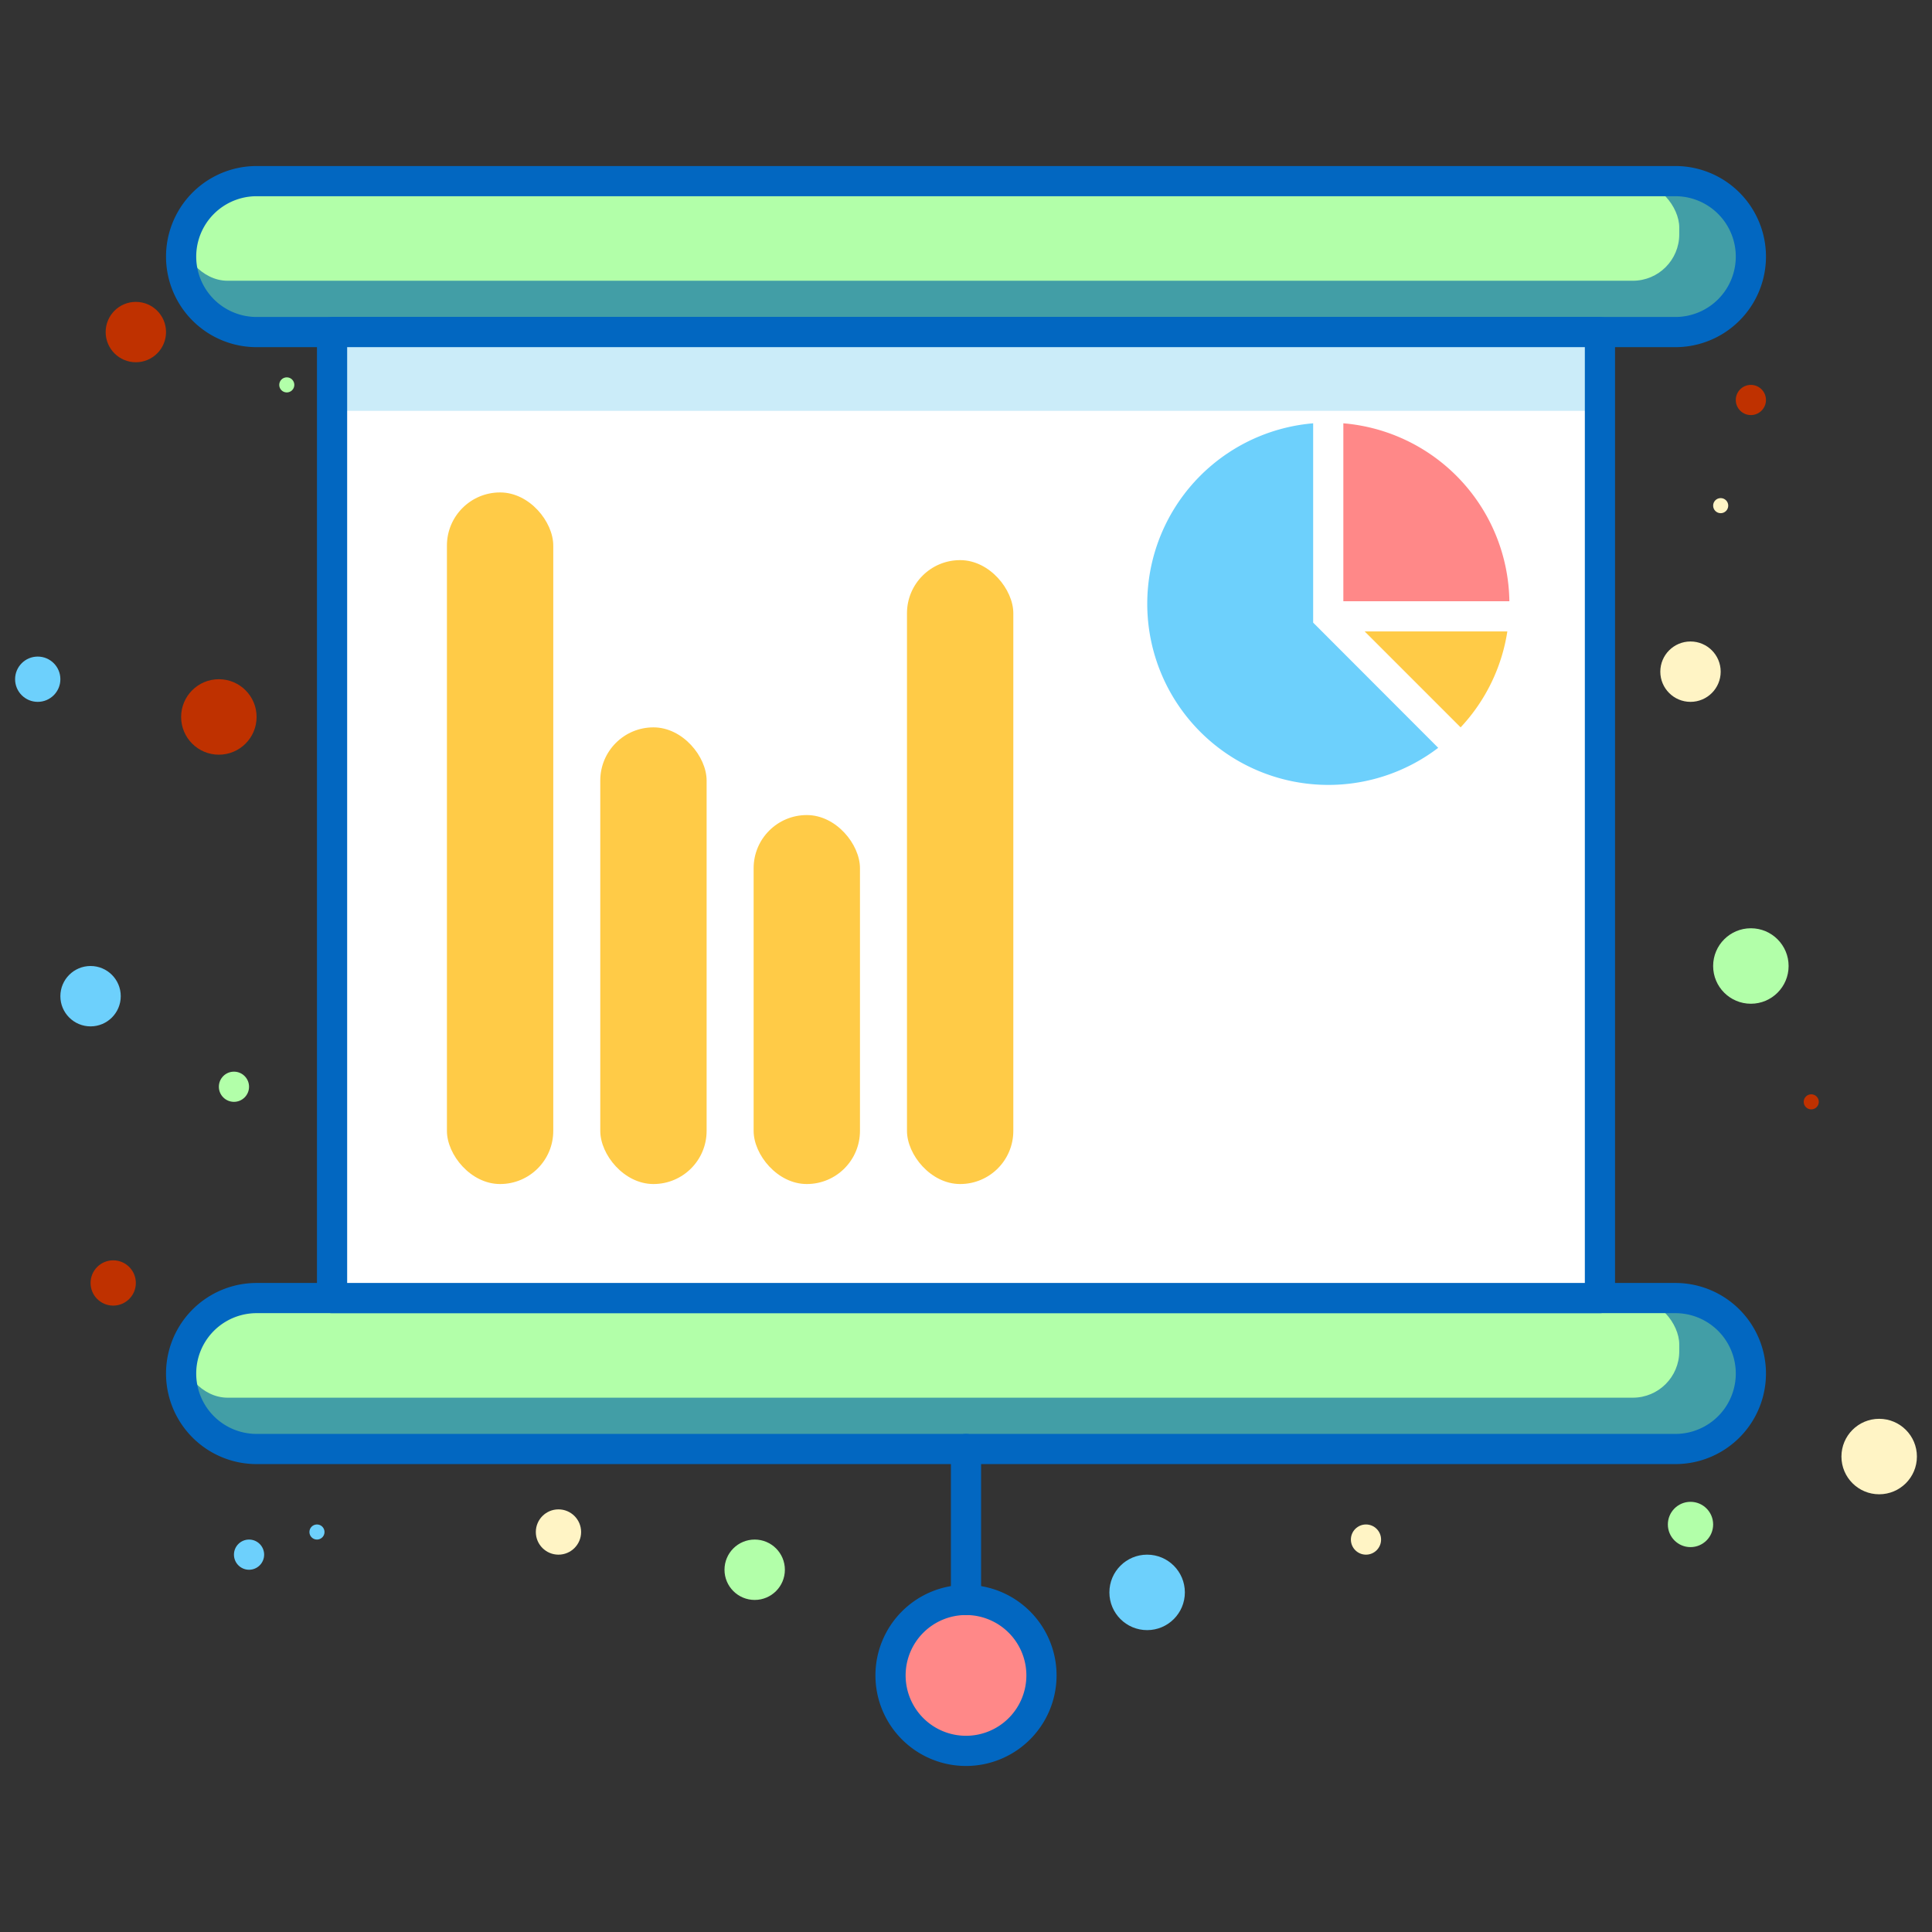
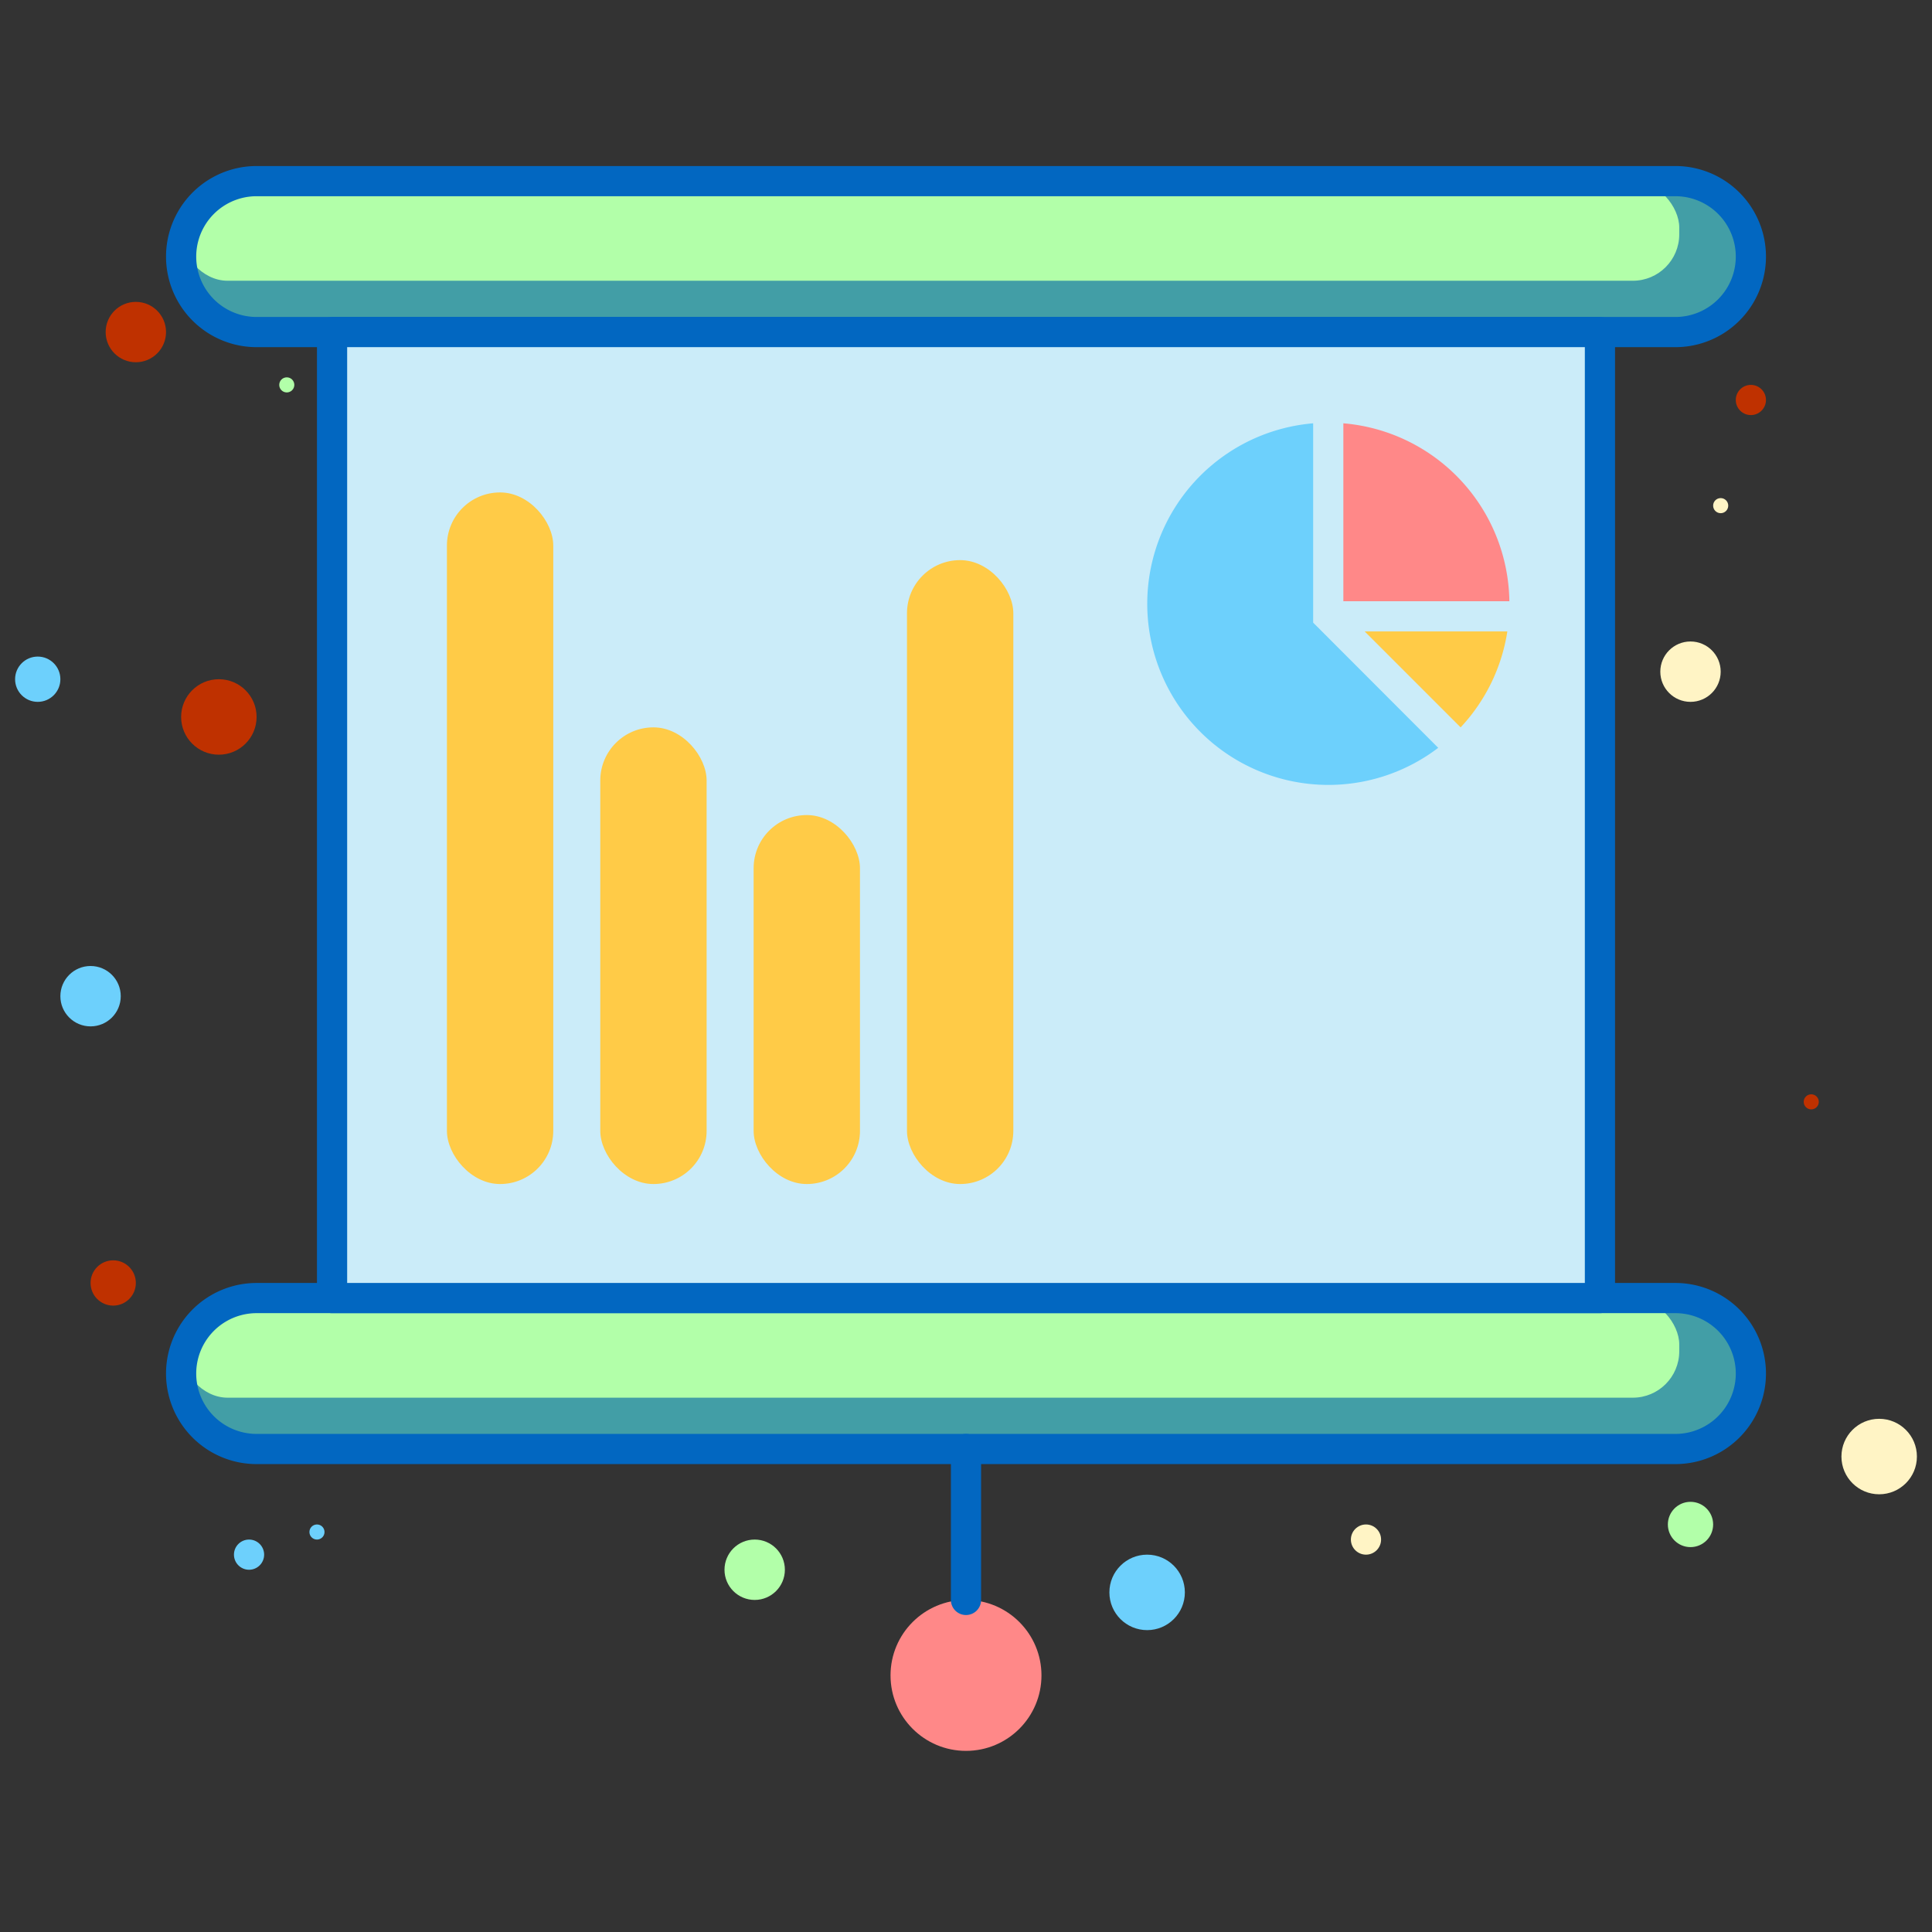
<svg xmlns="http://www.w3.org/2000/svg" width="800px" height="800px" viewBox="0 0 256 256" fill="#000000">
  <rect x="0" y="0" width="256" height="256" fill="#333333" stroke="none" />
  <g id="SVGRepo_bgCarrier" stroke-width="0" />
  <g id="SVGRepo_tracerCarrier" stroke-linecap="round" stroke-linejoin="round" />
  <g id="SVGRepo_iconCarrier">
    <defs>
      <style>.cls-1{fill:#429EA6;}.cls-2{fill:#B2FFA9;}.cls-3{fill:#0267C1;}.cls-4{fill:#cbecf9;}.cls-5{fill:#ffffff;}.cls-6{fill:#f88;}.cls-7{fill:#6dd0fc;}.cls-8{fill:#FFCB47;}.cls-9{fill:#B2FFA9;}.cls-10{fill:#BF3100;}.cls-11{fill:#6dd0fc;}.cls-12{fill:#fff4c5;}</style>
    </defs>
    <title>business economic finance interprise company presentation</title>
    <g id="Layer_2" data-name="Layer 2" data-sanitized-data-name="Layer 2">
      <rect class="cls-1" x="24" y="24" width="208" height="20" rx="10" ry="10" />
      <rect class="cls-2" x="24" y="24" width="198.51" height="13.2" rx="6.15" ry="6.15" />
      <path class="cls-3" d="M222,46H34a12,12,0,0,1,0-24H222a12,12,0,0,1,0,24ZM34,26a8,8,0,0,0,0,16H222a8,8,0,0,0,0-16Z" />
      <rect class="cls-1" x="24" y="172" width="208" height="20" rx="10" ry="10" />
      <rect class="cls-2" x="24" y="172" width="198.51" height="13.2" rx="6.15" ry="6.15" />
      <path class="cls-3" d="M222,194H34a12,12,0,0,1,0-24H222a12,12,0,0,1,0,24ZM34,174a8,8,0,0,0,0,16H222a8,8,0,0,0,0-16Z" />
      <rect class="cls-4" x="44" y="44" width="168" height="128" />
-       <rect class="cls-5" x="44" y="54.44" width="168" height="117.56" />
      <path class="cls-3" d="M212,174H44a2,2,0,0,1-2-2V44a2,2,0,0,1,2-2H212a2,2,0,0,1,2,2V172A2,2,0,0,1,212,174ZM46,170H210V46H46Z" />
      <circle class="cls-6" cx="128" cy="222" r="10" />
-       <path class="cls-3" d="M128,234a12,12,0,1,1,12-12A12,12,0,0,1,128,234Zm0-20a8,8,0,1,0,8,8A8,8,0,0,0,128,214Z" />
      <path class="cls-3" d="M128,214a2,2,0,0,1-2-2V192a2,2,0,0,1,4,0v20A2,2,0,0,1,128,214Z" />
      <path class="cls-6" d="M200,79.67a24,24,0,0,0-22-23.58V79.67Z" />
      <path class="cls-7" d="M174,56.09a24,24,0,1,0,16.57,43L174,82.5Z" />
      <path class="cls-8" d="M180.83,83.67l12.71,12.71a23.92,23.92,0,0,0,6.19-12.71Z" />
      <rect class="cls-8" x="59.22" y="65.25" width="14.09" height="91.64" rx="7.04" ry="7.04" />
      <rect class="cls-8" x="79.54" y="96.38" width="14.09" height="60.51" rx="7.04" ry="7.04" />
      <rect class="cls-8" x="99.86" y="108" width="14.09" height="48.89" rx="7.04" ry="7.04" />
      <rect class="cls-8" x="120.18" y="74.22" width="14.09" height="82.67" rx="7.04" ry="7.04" />
-       <circle class="cls-9" cx="232" cy="128" r="5" />
      <circle class="cls-9" cx="100" cy="208" r="4" />
      <circle class="cls-9" cx="224" cy="202" r="3" />
-       <circle class="cls-9" cx="31" cy="144" r="2" />
      <circle class="cls-9" cx="38" cy="51" r="1" />
      <circle class="cls-10" cx="29" cy="95" r="5" />
      <circle class="cls-10" cx="18" cy="44" r="4" />
      <circle class="cls-10" cx="15" cy="170" r="3" />
      <circle class="cls-10" cx="232" cy="53" r="2" />
      <circle class="cls-10" cx="240" cy="146" r="1" />
      <circle class="cls-11" cx="152" cy="211" r="5" />
      <circle class="cls-11" cx="12" cy="132" r="4" />
      <circle class="cls-11" cx="5" cy="90" r="3" />
      <circle class="cls-11" cx="33" cy="206" r="2" />
      <circle class="cls-11" cx="42" cy="203" r="1" />
      <circle class="cls-12" cx="249" cy="193" r="5" />
      <circle class="cls-12" cx="224" cy="89" r="4" />
-       <circle class="cls-12" cx="74" cy="203" r="3" />
      <circle class="cls-12" cx="181" cy="204" r="2" />
      <circle class="cls-12" cx="228" cy="67" r="1" />
    </g>
  </g>
</svg>